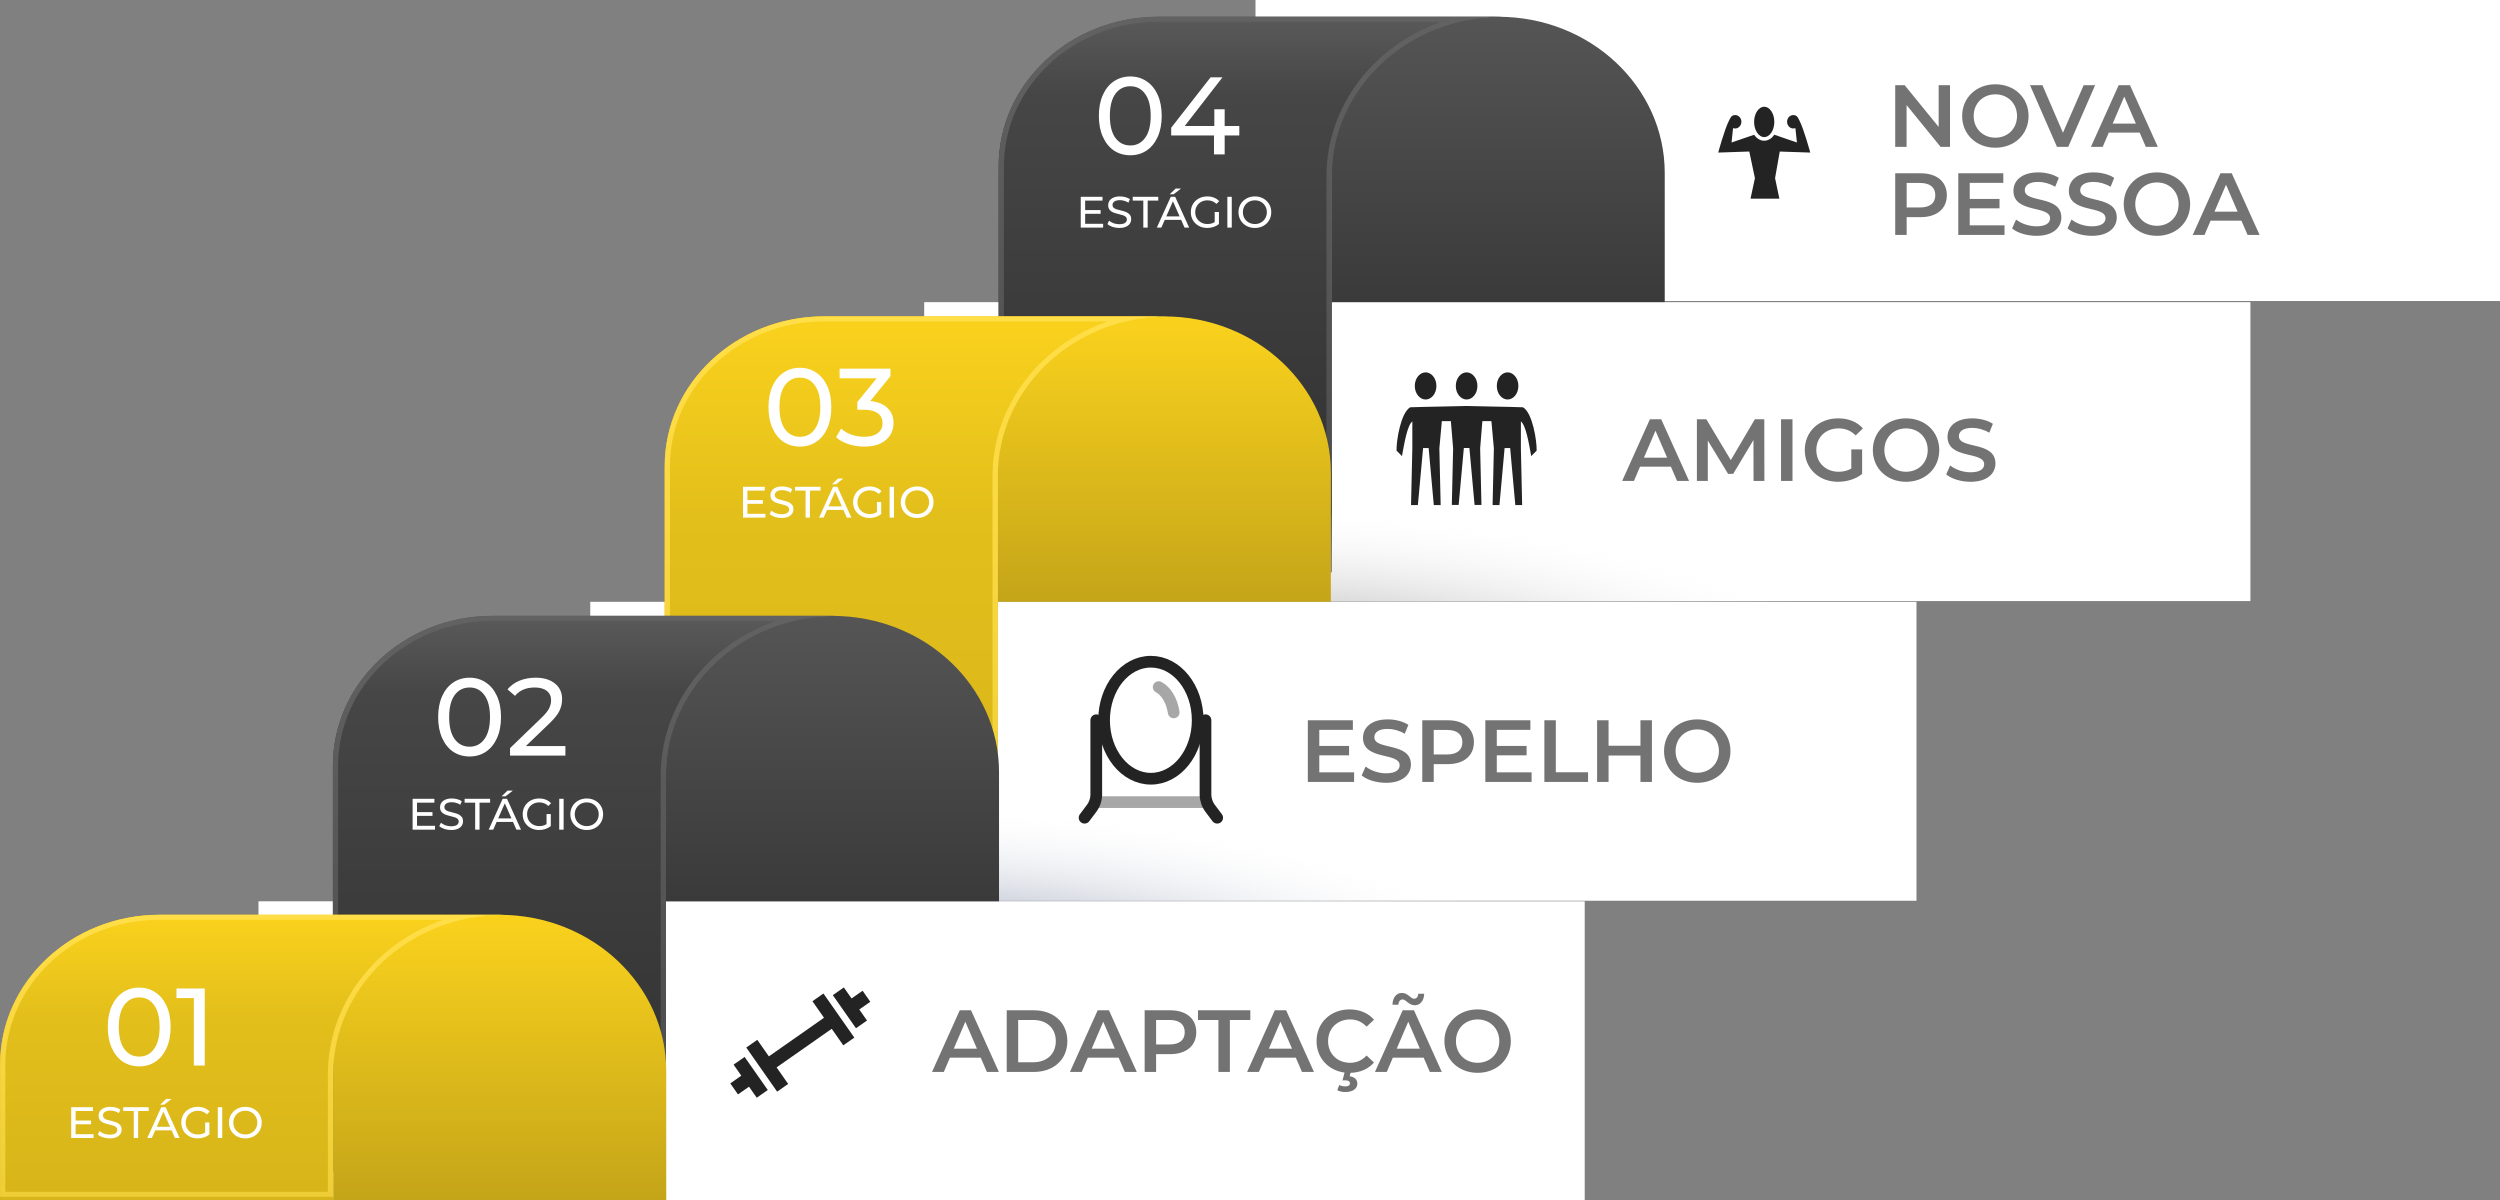
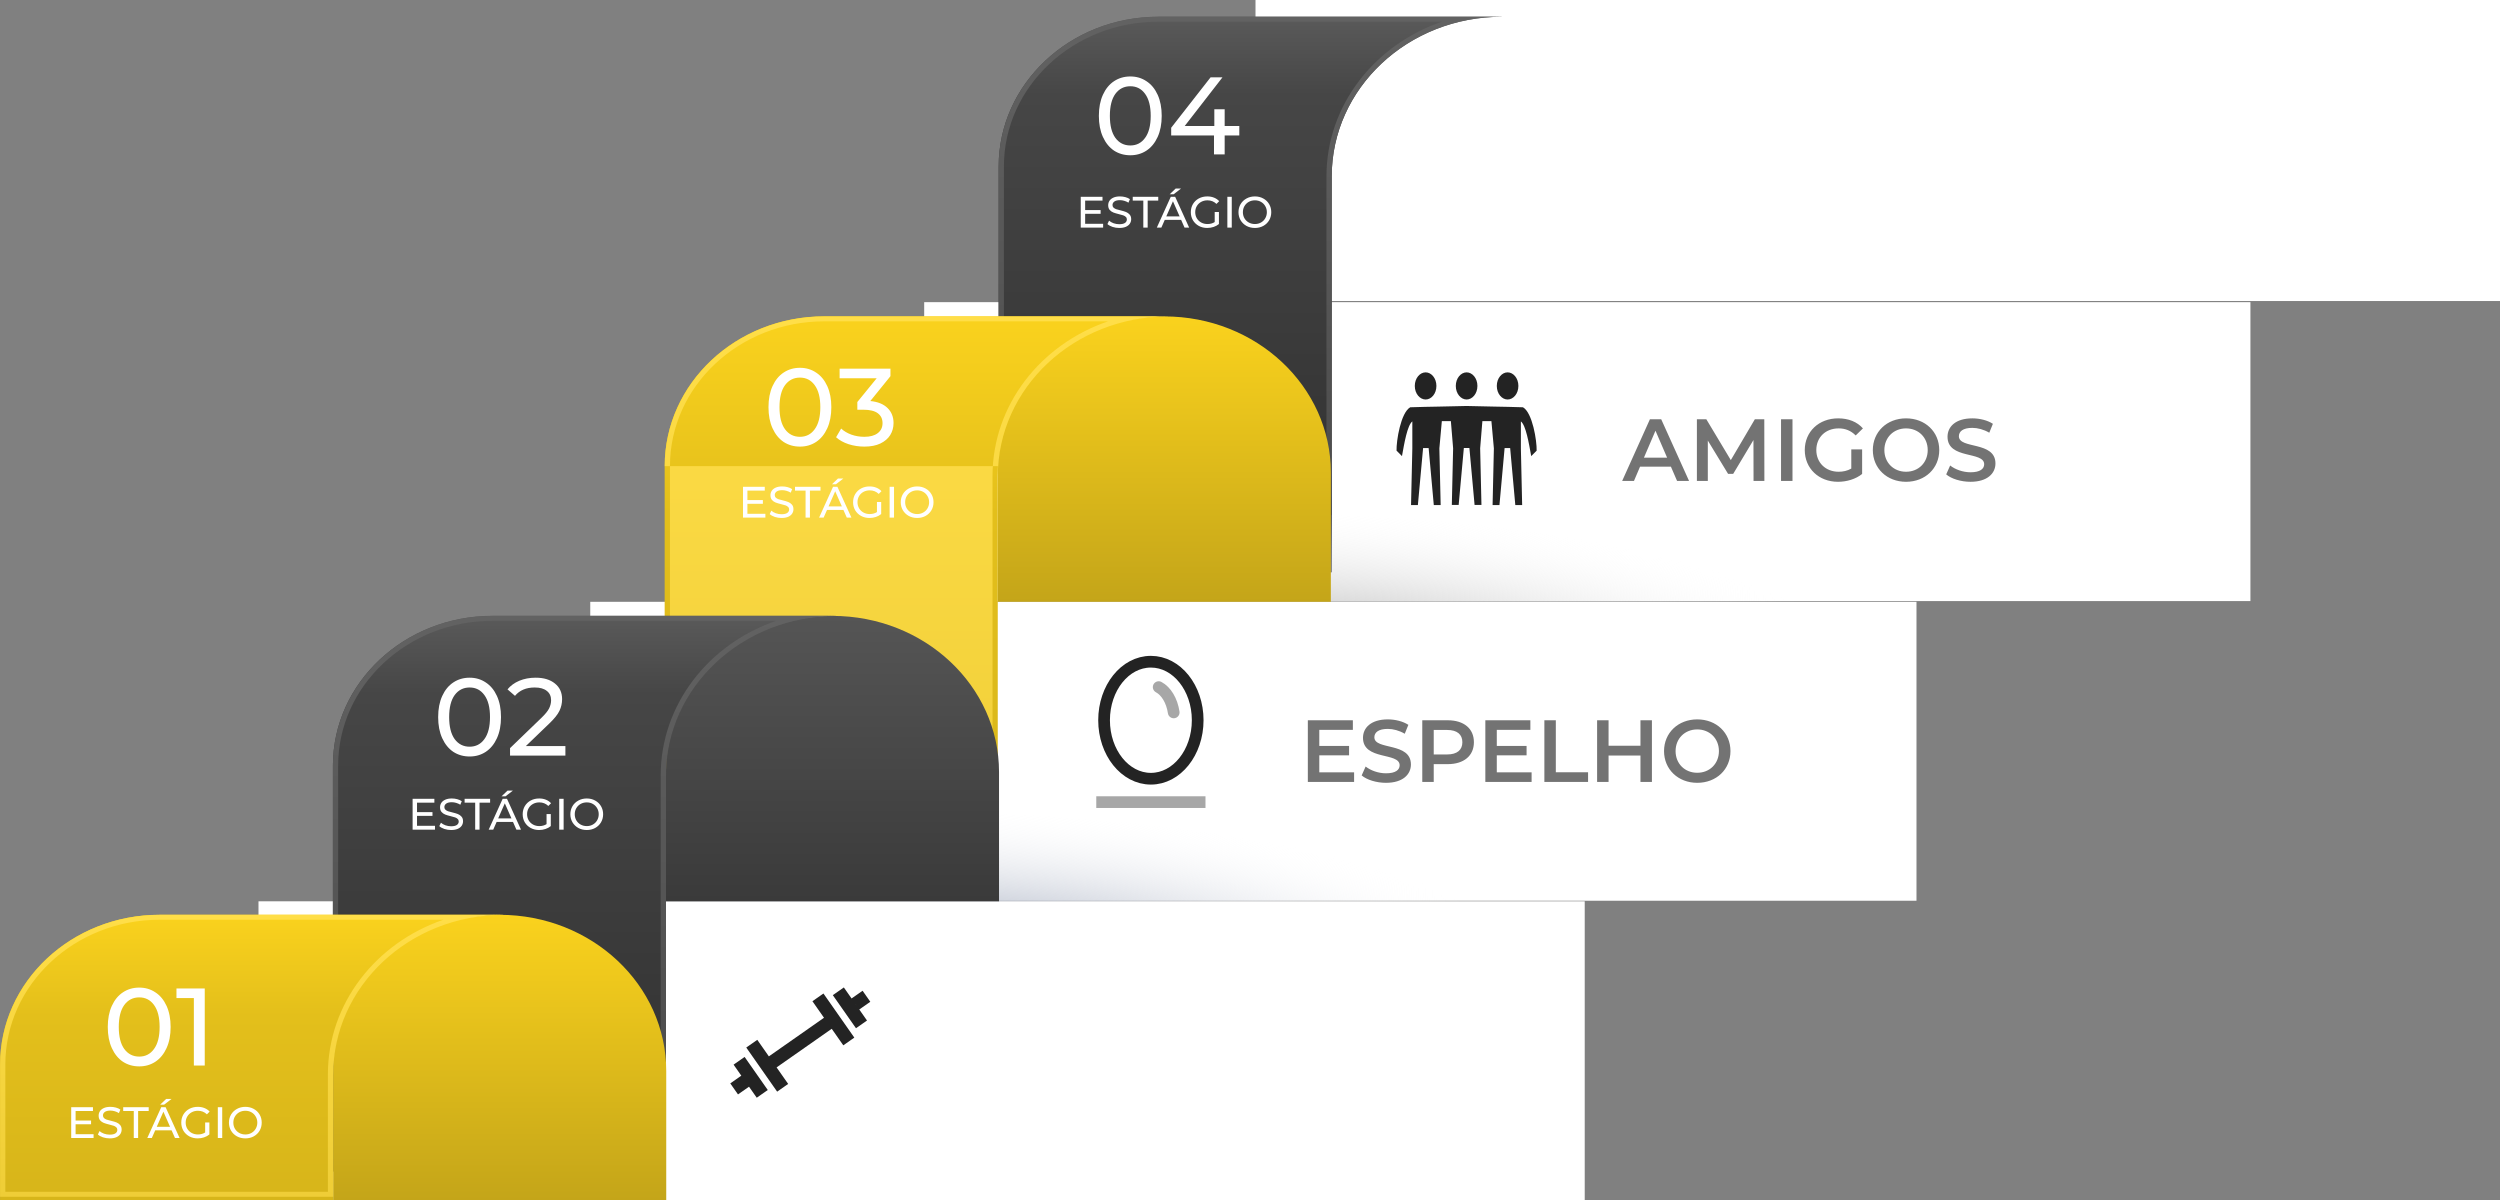
<svg xmlns="http://www.w3.org/2000/svg" width="681" height="327" viewBox="0 0 681 327" fill="none">
  <rect x="0" y="0" width="681" height="327" fill="#808080" stroke="none" />
  <path d="M681 0H342V82H681V0Z" fill="white" />
  <path d="M613.016 82.308H251.751V163.734H613.016V82.308Z" fill="white" />
-   <path d="M453.474 82.308H362.739V47.119C362.739 23.623 383.058 4.565 408.107 4.565C433.156 4.565 453.474 23.608 453.474 47.119V82.308Z" fill="url(#paint0_linear_468_163)" />
  <path d="M362.757 155.861H272.021V45.331C272.021 22.807 291.486 4.549 315.5 4.549H409.11C383.502 4.549 362.757 24.024 362.757 48.028V155.846V155.861Z" fill="url(#paint1_linear_468_163)" />
  <path d="M392.798 5.905C374.451 12.176 361.327 28.692 361.327 48.043V154.505H273.466V45.332C273.466 23.592 292.323 5.905 315.499 5.905H392.798ZM409.125 4.565H315.516C291.501 4.565 272.037 22.822 272.037 45.347V155.877H362.772V48.059C362.772 24.039 383.534 4.58 409.125 4.58V4.565Z" fill="url(#paint2_linear_468_163)" />
  <path d="M341.419 237.472C436.544 237.472 513.658 215.626 513.658 188.678C513.658 161.73 436.544 139.884 341.419 139.884C246.294 139.884 169.18 161.73 169.18 188.678C169.18 215.626 246.294 237.472 341.419 237.472Z" fill="url(#paint3_radial_468_163)" />
  <path d="M522.05 163.934H160.785V245.36H522.05V163.934Z" fill="white" />
  <path d="M362.525 163.934H271.79V128.745C271.79 105.249 292.109 86.191 317.158 86.191C342.207 86.191 362.525 105.249 362.525 128.745V163.934Z" fill="url(#paint4_linear_468_163)" />
  <path d="M271.79 237.472H181.055V126.942C181.055 104.417 200.519 86.16 224.533 86.16H318.143C292.535 86.16 271.79 105.634 271.79 129.638V237.456V237.472Z" fill="url(#paint5_linear_468_163)" />
-   <path d="M301.833 87.531C283.486 93.802 270.362 110.318 270.362 129.669V236.131H182.501V126.958C182.501 105.218 201.358 87.531 224.534 87.531H301.833ZM318.161 86.191H224.551C200.537 86.191 181.072 104.448 181.072 126.973V237.503H271.807V129.685C271.807 105.665 292.569 86.206 318.161 86.206V86.191Z" fill="url(#paint6_linear_468_163)" />
+   <path d="M301.833 87.531C283.486 93.802 270.362 110.318 270.362 129.669V236.131H182.501V126.958C182.501 105.218 201.358 87.531 224.534 87.531H301.833ZM318.161 86.191H224.551C200.537 86.191 181.072 104.448 181.072 126.973H271.807V129.685C271.807 105.665 292.569 86.206 318.161 86.206V86.191Z" fill="url(#paint6_linear_468_163)" />
  <path d="M423.267 270.258C423.267 297.204 346.149 319.052 251.028 319.052C155.907 319.052 78.789 297.204 78.789 270.258C78.789 243.311 155.907 221.464 251.028 221.464C346.149 221.464 423.267 243.311 423.267 270.258Z" fill="url(#paint7_radial_468_163)" />
  <path d="M431.678 245.514H70.413V326.94H431.678V245.514Z" fill="white" />
  <path d="M272.135 245.514H181.399V210.325C181.399 186.829 201.718 167.771 226.767 167.771C251.816 167.771 272.135 186.829 272.135 210.325V245.514Z" fill="url(#paint8_linear_468_163)" />
  <path d="M181.417 319.052H90.682V208.522C90.682 185.997 110.146 167.74 134.16 167.74H227.77C202.162 167.74 181.417 187.214 181.417 211.218V319.036V319.052Z" fill="url(#paint9_linear_468_163)" />
  <path d="M211.443 169.111C193.095 175.382 179.971 191.898 179.971 211.249V317.711H92.111V208.538C92.111 186.798 110.967 169.111 134.144 169.111H211.443ZM227.77 167.771H134.16C110.146 167.771 90.682 186.028 90.682 208.553V319.083H181.417V211.265C181.417 187.245 202.179 167.786 227.77 167.786V167.771Z" fill="url(#paint10_linear_468_163)" />
  <path d="M181.482 326.94H90.747V291.75C90.747 268.255 111.049 249.196 136.115 249.196C161.164 249.196 181.482 268.255 181.482 291.75V326.94Z" fill="url(#paint11_linear_468_163)" />
  <path d="M90.747 327H0.012V289.963C0.012 267.438 19.476 249.181 43.49 249.181H137.1C111.492 249.181 90.747 268.655 90.747 292.66V326.985V327Z" fill="url(#paint12_linear_468_163)" />
  <path d="M120.789 250.537C102.441 256.807 89.317 273.324 89.317 292.675V324.644H1.456V289.963C1.456 268.224 20.313 250.537 43.489 250.537H120.789ZM137.116 249.196H43.506C19.492 249.196 0.027 267.454 0.027 289.979L0.027 326H90.763V292.69C90.763 268.671 111.524 249.212 137.116 249.212V249.196Z" fill="url(#paint13_linear_468_163)" />
  <path d="M307.906 42.294C306.247 42.294 304.767 41.874 303.468 41.035C302.189 40.175 301.18 38.936 300.44 37.317C299.701 35.698 299.331 33.779 299.331 31.56C299.331 29.341 299.701 27.423 300.44 25.804C301.18 24.185 302.189 22.955 303.468 22.116C304.767 21.256 306.247 20.827 307.906 20.827C309.545 20.827 311.004 21.256 312.283 22.116C313.582 22.955 314.602 24.185 315.341 25.804C316.081 27.423 316.45 29.341 316.45 31.56C316.45 33.779 316.081 35.698 315.341 37.317C314.602 38.936 313.582 40.175 312.283 41.035C311.004 41.874 309.545 42.294 307.906 42.294ZM307.906 39.625C309.585 39.625 310.924 38.936 311.923 37.557C312.943 36.177 313.452 34.179 313.452 31.56C313.452 28.942 312.943 26.943 311.923 25.564C310.924 24.185 309.585 23.495 307.906 23.495C306.207 23.495 304.847 24.185 303.828 25.564C302.829 26.943 302.329 28.942 302.329 31.56C302.329 34.179 302.829 36.177 303.828 37.557C304.847 38.936 306.207 39.625 307.906 39.625ZM337.587 36.897H333.6V42.054H330.692V36.897H319.029V34.798L329.762 21.067H333L322.716 34.319H330.782V29.761H333.6V34.319H337.587V36.897Z" fill="white" />
  <path d="M217.909 121.655C216.25 121.655 214.771 121.235 213.472 120.396C212.193 119.536 211.184 118.297 210.444 116.678C209.704 115.059 209.335 113.14 209.335 110.921C209.335 108.703 209.704 106.784 210.444 105.165C211.184 103.546 212.193 102.317 213.472 101.477C214.771 100.618 216.25 100.188 217.909 100.188C219.548 100.188 221.008 100.618 222.287 101.477C223.586 102.317 224.605 103.546 225.345 105.165C226.085 106.784 226.454 108.703 226.454 110.921C226.454 113.14 226.085 115.059 225.345 116.678C224.605 118.297 223.586 119.536 222.287 120.396C221.008 121.235 219.548 121.655 217.909 121.655ZM217.909 118.987C219.588 118.987 220.928 118.297 221.927 116.918C222.946 115.539 223.456 113.54 223.456 110.921C223.456 108.303 222.946 106.304 221.927 104.925C220.928 103.546 219.588 102.856 217.909 102.856C216.211 102.856 214.851 103.546 213.832 104.925C212.833 106.304 212.333 108.303 212.333 110.921C212.333 113.54 212.833 115.539 213.832 116.918C214.851 118.297 216.211 118.987 217.909 118.987ZM237.075 109.242C239.133 109.442 240.703 110.082 241.782 111.161C242.861 112.221 243.401 113.58 243.401 115.239C243.401 116.438 243.101 117.528 242.501 118.507C241.902 119.466 241.002 120.236 239.803 120.816C238.624 121.375 237.175 121.655 235.456 121.655C233.957 121.655 232.517 121.435 231.138 120.995C229.759 120.536 228.63 119.906 227.75 119.107L229.13 116.738C229.849 117.418 230.769 117.967 231.888 118.387C233.007 118.787 234.196 118.987 235.456 118.987C237.015 118.987 238.224 118.657 239.084 117.997C239.963 117.338 240.403 116.428 240.403 115.269C240.403 114.11 239.973 113.21 239.114 112.57C238.254 111.931 236.955 111.611 235.216 111.611H233.537V109.512L238.814 103.036H228.71V100.428H242.561V102.467L237.075 109.242Z" fill="white" />
  <path d="M127.929 206.07C126.27 206.07 124.791 205.65 123.492 204.811C122.212 203.951 121.203 202.712 120.464 201.093C119.724 199.474 119.354 197.555 119.354 195.336C119.354 193.118 119.724 191.199 120.464 189.58C121.203 187.961 122.212 186.731 123.492 185.892C124.791 185.032 126.27 184.603 127.929 184.603C129.568 184.603 131.027 185.032 132.306 185.892C133.606 186.731 134.625 187.961 135.365 189.58C136.104 191.199 136.474 193.118 136.474 195.336C136.474 197.555 136.104 199.474 135.365 201.093C134.625 202.712 133.606 203.951 132.306 204.811C131.027 205.65 129.568 206.07 127.929 206.07ZM127.929 203.401C129.608 203.401 130.947 202.712 131.947 201.333C132.966 199.953 133.476 197.955 133.476 195.336C133.476 192.718 132.966 190.719 131.947 189.34C130.947 187.961 129.608 187.271 127.929 187.271C126.23 187.271 124.871 187.961 123.851 189.34C122.852 190.719 122.352 192.718 122.352 195.336C122.352 197.955 122.852 199.953 123.851 201.333C124.871 202.712 126.23 203.401 127.929 203.401ZM154.015 203.222V205.83H138.934V203.791L147.479 195.546C148.518 194.547 149.218 193.687 149.578 192.968C149.938 192.228 150.118 191.489 150.118 190.749C150.118 189.65 149.728 188.8 148.948 188.201C148.189 187.581 147.089 187.271 145.65 187.271C143.332 187.271 141.543 188.031 140.283 189.55L138.245 187.781C139.064 186.781 140.134 186.002 141.453 185.442C142.792 184.883 144.281 184.603 145.92 184.603C148.119 184.603 149.868 185.132 151.167 186.192C152.466 187.231 153.116 188.65 153.116 190.449C153.116 191.569 152.876 192.628 152.396 193.627C151.916 194.627 151.007 195.766 149.668 197.045L143.252 203.222H154.015Z" fill="white" />
  <path d="M37.933 290.485C36.274 290.485 34.795 290.065 33.496 289.225C32.216 288.366 31.207 287.127 30.467 285.508C29.728 283.889 29.358 281.97 29.358 279.751C29.358 277.532 29.728 275.614 30.467 273.995C31.207 272.376 32.216 271.146 33.496 270.307C34.795 269.447 36.274 269.018 37.933 269.018C39.572 269.018 41.031 269.447 42.31 270.307C43.609 271.146 44.629 272.376 45.368 273.995C46.108 275.614 46.478 277.532 46.478 279.751C46.478 281.97 46.108 283.889 45.368 285.508C44.629 287.127 43.609 288.366 42.31 289.225C41.031 290.065 39.572 290.485 37.933 290.485ZM37.933 287.816C39.612 287.816 40.951 287.127 41.95 285.747C42.97 284.368 43.48 282.369 43.48 279.751C43.48 277.133 42.97 275.134 41.95 273.755C40.951 272.376 39.612 271.686 37.933 271.686C36.234 271.686 34.875 272.376 33.855 273.755C32.856 275.134 32.356 277.133 32.356 279.751C32.356 282.369 32.856 284.368 33.855 285.747C34.875 287.127 36.234 287.816 37.933 287.816ZM55.774 269.257V290.245H52.806V271.866H48.069V269.257H55.774Z" fill="white" />
-   <path d="M268.832 292L267.152 288.112H258.752L257.096 292H253.88L261.44 275.2H264.512L272.096 292H268.832ZM259.808 285.664H266.12L262.952 278.32L259.808 285.664ZM274.233 292V275.2H281.577C287.025 275.2 290.745 278.56 290.745 283.6C290.745 288.64 287.025 292 281.577 292H274.233ZM277.353 289.36H281.433C285.177 289.36 287.601 287.08 287.601 283.6C287.601 280.12 285.177 277.84 281.433 277.84H277.353V289.36ZM306.402 292L304.722 288.112H296.322L294.666 292H291.45L299.01 275.2H302.082L309.666 292H306.402ZM297.378 285.664H303.69L300.522 278.32L297.378 285.664ZM318.715 275.2C323.131 275.2 325.867 277.456 325.867 281.176C325.867 284.872 323.131 287.152 318.715 287.152H314.923V292H311.803V275.2H318.715ZM318.571 284.512C321.307 284.512 322.723 283.288 322.723 281.176C322.723 279.064 321.307 277.84 318.571 277.84H314.923V284.512H318.571ZM331.898 292V277.84H326.33V275.2H340.586V277.84H335.018V292H331.898ZM354.66 292L352.98 288.112H344.58L342.924 292H339.708L347.268 275.2H350.34L357.924 292H354.66ZM345.636 285.664H351.948L348.78 278.32L345.636 285.664ZM367.77 289.504C369.522 289.504 371.034 288.856 372.258 287.512L374.274 289.432C372.762 291.184 370.53 292.168 367.89 292.24L367.65 293.176C369.066 293.344 369.738 294.16 369.738 295.192C369.738 296.584 368.442 297.472 366.474 297.472C365.61 297.472 364.866 297.304 364.266 296.968L364.818 295.552C365.322 295.816 365.85 295.936 366.45 295.936C367.338 295.936 367.722 295.6 367.722 295.072C367.722 294.616 367.362 294.28 366.45 294.28H365.706L366.258 292.168C361.818 291.592 358.626 288.16 358.626 283.6C358.626 278.584 362.466 274.96 367.626 274.96C370.362 274.96 372.714 275.944 374.274 277.768L372.258 279.664C371.034 278.344 369.522 277.696 367.77 277.696C364.29 277.696 361.77 280.144 361.77 283.6C361.77 287.056 364.29 289.504 367.77 289.504ZM382.096 272.248C381.424 272.248 380.968 272.776 380.92 273.688H379.312C379.36 271.72 380.368 270.472 381.904 270.472C383.488 270.472 384.304 272.056 385.168 272.056C385.84 272.056 386.296 271.552 386.344 270.688H387.952C387.904 272.56 386.896 273.832 385.36 273.832C383.776 273.832 382.96 272.248 382.096 272.248ZM389.488 292L387.808 288.112H379.408L377.752 292H374.536L382.096 275.2H385.168L392.752 292H389.488ZM380.464 285.664H386.776L383.608 278.32L380.464 285.664ZM402.502 292.24C397.294 292.24 393.454 288.568 393.454 283.6C393.454 278.632 397.294 274.96 402.502 274.96C407.71 274.96 411.55 278.608 411.55 283.6C411.55 288.592 407.71 292.24 402.502 292.24ZM402.502 289.504C405.886 289.504 408.406 287.032 408.406 283.6C408.406 280.168 405.886 277.696 402.502 277.696C399.118 277.696 396.598 280.168 396.598 283.6C396.598 287.032 399.118 289.504 402.502 289.504Z" fill="#737373" />
  <path d="M25.491 308.956V310H19.395V301.6H25.323V302.644H20.595V305.224H24.807V306.244H20.595V308.956H25.491ZM29.882 310.096C29.25 310.096 28.638 310 28.046 309.808C27.462 309.608 27.002 309.352 26.666 309.04L27.11 308.104C27.43 308.392 27.838 308.628 28.334 308.812C28.838 308.988 29.354 309.076 29.882 309.076C30.578 309.076 31.098 308.96 31.442 308.728C31.786 308.488 31.958 308.172 31.958 307.78C31.958 307.492 31.862 307.26 31.67 307.084C31.486 306.9 31.254 306.76 30.974 306.664C30.702 306.568 30.314 306.46 29.81 306.34C29.178 306.188 28.666 306.036 28.274 305.884C27.89 305.732 27.558 305.5 27.278 305.188C27.006 304.868 26.87 304.44 26.87 303.904C26.87 303.456 26.986 303.052 27.218 302.692C27.458 302.332 27.818 302.044 28.298 301.828C28.778 301.612 29.374 301.504 30.086 301.504C30.582 301.504 31.07 301.568 31.55 301.696C32.03 301.824 32.442 302.008 32.786 302.248L32.39 303.208C32.038 302.984 31.662 302.816 31.262 302.704C30.862 302.584 30.47 302.524 30.086 302.524C29.406 302.524 28.894 302.648 28.55 302.896C28.214 303.144 28.046 303.464 28.046 303.856C28.046 304.144 28.142 304.38 28.334 304.564C28.526 304.74 28.762 304.88 29.042 304.984C29.33 305.08 29.718 305.184 30.206 305.296C30.838 305.448 31.346 305.6 31.73 305.752C32.114 305.904 32.442 306.136 32.714 306.448C32.994 306.76 33.134 307.18 33.134 307.708C33.134 308.148 33.014 308.552 32.774 308.92C32.534 309.28 32.17 309.568 31.682 309.784C31.194 309.992 30.594 310.096 29.882 310.096ZM36.438 302.644H33.558V301.6H40.506V302.644H37.626V310H36.438V302.644ZM46.743 307.9H42.279L41.355 310H40.119L43.923 301.6H45.111L48.927 310H47.667L46.743 307.9ZM46.323 306.94L44.511 302.824L42.699 306.94H46.323ZM45.255 299.356H46.719L44.703 300.916H43.623L45.255 299.356ZM55.883 305.752H57.035V309.028C56.619 309.372 56.135 309.636 55.583 309.82C55.031 310.004 54.455 310.096 53.855 310.096C53.007 310.096 52.243 309.912 51.563 309.544C50.883 309.168 50.347 308.656 49.955 308.008C49.571 307.352 49.379 306.616 49.379 305.8C49.379 304.984 49.571 304.248 49.955 303.592C50.347 302.936 50.883 302.424 51.563 302.056C52.251 301.688 53.023 301.504 53.879 301.504C54.551 301.504 55.159 301.616 55.703 301.84C56.255 302.056 56.723 302.376 57.107 302.8L56.363 303.544C55.691 302.896 54.879 302.572 53.927 302.572C53.287 302.572 52.711 302.712 52.199 302.992C51.695 303.264 51.299 303.648 51.011 304.144C50.723 304.632 50.579 305.184 50.579 305.8C50.579 306.408 50.723 306.96 51.011 307.456C51.299 307.944 51.695 308.328 52.199 308.608C52.711 308.888 53.283 309.028 53.915 309.028C54.667 309.028 55.323 308.848 55.883 308.488V305.752ZM59.332 301.6H60.532V310H59.332V301.6ZM66.839 310.096C65.991 310.096 65.227 309.912 64.547 309.544C63.867 309.168 63.331 308.652 62.939 307.996C62.555 307.34 62.363 306.608 62.363 305.8C62.363 304.992 62.555 304.26 62.939 303.604C63.331 302.948 63.867 302.436 64.547 302.068C65.227 301.692 65.991 301.504 66.839 301.504C67.679 301.504 68.439 301.692 69.119 302.068C69.799 302.436 70.331 302.948 70.715 303.604C71.099 304.252 71.291 304.984 71.291 305.8C71.291 306.616 71.099 307.352 70.715 308.008C70.331 308.656 69.799 309.168 69.119 309.544C68.439 309.912 67.679 310.096 66.839 310.096ZM66.839 309.028C67.455 309.028 68.007 308.888 68.495 308.608C68.991 308.328 69.379 307.944 69.659 307.456C69.947 306.96 70.091 306.408 70.091 305.8C70.091 305.192 69.947 304.644 69.659 304.156C69.379 303.66 68.991 303.272 68.495 302.992C68.007 302.712 67.455 302.572 66.839 302.572C66.223 302.572 65.663 302.712 65.159 302.992C64.663 303.272 64.271 303.66 63.983 304.156C63.703 304.644 63.563 305.192 63.563 305.8C63.563 306.408 63.703 306.96 63.983 307.456C64.271 307.944 64.663 308.328 65.159 308.608C65.663 308.888 66.223 309.028 66.839 309.028Z" fill="white" />
  <path d="M118.491 224.956V226H112.395V217.6H118.323V218.644H113.595V221.224H117.807V222.244H113.595V224.956H118.491ZM122.882 226.096C122.25 226.096 121.638 226 121.046 225.808C120.462 225.608 120.002 225.352 119.666 225.04L120.11 224.104C120.43 224.392 120.838 224.628 121.334 224.812C121.838 224.988 122.354 225.076 122.882 225.076C123.578 225.076 124.098 224.96 124.442 224.728C124.786 224.488 124.958 224.172 124.958 223.78C124.958 223.492 124.862 223.26 124.67 223.084C124.486 222.9 124.254 222.76 123.974 222.664C123.702 222.568 123.314 222.46 122.81 222.34C122.178 222.188 121.666 222.036 121.274 221.884C120.89 221.732 120.558 221.5 120.278 221.188C120.006 220.868 119.87 220.44 119.87 219.904C119.87 219.456 119.986 219.052 120.218 218.692C120.458 218.332 120.818 218.044 121.298 217.828C121.778 217.612 122.374 217.504 123.086 217.504C123.582 217.504 124.07 217.568 124.55 217.696C125.03 217.824 125.442 218.008 125.786 218.248L125.39 219.208C125.038 218.984 124.662 218.816 124.262 218.704C123.862 218.584 123.47 218.524 123.086 218.524C122.406 218.524 121.894 218.648 121.55 218.896C121.214 219.144 121.046 219.464 121.046 219.856C121.046 220.144 121.142 220.38 121.334 220.564C121.526 220.74 121.762 220.88 122.042 220.984C122.33 221.08 122.718 221.184 123.206 221.296C123.838 221.448 124.346 221.6 124.73 221.752C125.114 221.904 125.442 222.136 125.714 222.448C125.994 222.76 126.134 223.18 126.134 223.708C126.134 224.148 126.014 224.552 125.774 224.92C125.534 225.28 125.17 225.568 124.682 225.784C124.194 225.992 123.594 226.096 122.882 226.096ZM129.438 218.644H126.558V217.6H133.506V218.644H130.626V226H129.438V218.644ZM139.743 223.9H135.279L134.355 226H133.119L136.923 217.6H138.111L141.927 226H140.667L139.743 223.9ZM139.323 222.94L137.511 218.824L135.699 222.94H139.323ZM138.255 215.356H139.719L137.703 216.916H136.623L138.255 215.356ZM148.883 221.752H150.035V225.028C149.619 225.372 149.135 225.636 148.583 225.82C148.031 226.004 147.455 226.096 146.855 226.096C146.007 226.096 145.243 225.912 144.563 225.544C143.883 225.168 143.347 224.656 142.955 224.008C142.571 223.352 142.379 222.616 142.379 221.8C142.379 220.984 142.571 220.248 142.955 219.592C143.347 218.936 143.883 218.424 144.563 218.056C145.251 217.688 146.023 217.504 146.879 217.504C147.551 217.504 148.159 217.616 148.703 217.84C149.255 218.056 149.723 218.376 150.107 218.8L149.363 219.544C148.691 218.896 147.879 218.572 146.927 218.572C146.287 218.572 145.711 218.712 145.199 218.992C144.695 219.264 144.299 219.648 144.011 220.144C143.723 220.632 143.579 221.184 143.579 221.8C143.579 222.408 143.723 222.96 144.011 223.456C144.299 223.944 144.695 224.328 145.199 224.608C145.711 224.888 146.283 225.028 146.915 225.028C147.667 225.028 148.323 224.848 148.883 224.488V221.752ZM152.332 217.6H153.532V226H152.332V217.6ZM159.839 226.096C158.991 226.096 158.227 225.912 157.547 225.544C156.867 225.168 156.331 224.652 155.939 223.996C155.555 223.34 155.363 222.608 155.363 221.8C155.363 220.992 155.555 220.26 155.939 219.604C156.331 218.948 156.867 218.436 157.547 218.068C158.227 217.692 158.991 217.504 159.839 217.504C160.679 217.504 161.439 217.692 162.119 218.068C162.799 218.436 163.331 218.948 163.715 219.604C164.099 220.252 164.291 220.984 164.291 221.8C164.291 222.616 164.099 223.352 163.715 224.008C163.331 224.656 162.799 225.168 162.119 225.544C161.439 225.912 160.679 226.096 159.839 226.096ZM159.839 225.028C160.455 225.028 161.007 224.888 161.495 224.608C161.991 224.328 162.379 223.944 162.659 223.456C162.947 222.96 163.091 222.408 163.091 221.8C163.091 221.192 162.947 220.644 162.659 220.156C162.379 219.66 161.991 219.272 161.495 218.992C161.007 218.712 160.455 218.572 159.839 218.572C159.223 218.572 158.663 218.712 158.159 218.992C157.663 219.272 157.271 219.66 156.983 220.156C156.703 220.644 156.563 221.192 156.563 221.8C156.563 222.408 156.703 222.96 156.983 223.456C157.271 223.944 157.663 224.328 158.159 224.608C158.663 224.888 159.223 225.028 159.839 225.028Z" fill="white" />
  <path d="M208.491 139.956V141H202.395V132.6H208.323V133.644H203.595V136.224H207.807V137.244H203.595V139.956H208.491ZM212.882 141.096C212.25 141.096 211.638 141 211.046 140.808C210.462 140.608 210.002 140.352 209.666 140.04L210.11 139.104C210.43 139.392 210.838 139.628 211.334 139.812C211.838 139.988 212.354 140.076 212.882 140.076C213.578 140.076 214.098 139.96 214.442 139.728C214.786 139.488 214.958 139.172 214.958 138.78C214.958 138.492 214.862 138.26 214.67 138.084C214.486 137.9 214.254 137.76 213.974 137.664C213.702 137.568 213.314 137.46 212.81 137.34C212.178 137.188 211.666 137.036 211.274 136.884C210.89 136.732 210.558 136.5 210.278 136.188C210.006 135.868 209.87 135.44 209.87 134.904C209.87 134.456 209.986 134.052 210.218 133.692C210.458 133.332 210.818 133.044 211.298 132.828C211.778 132.612 212.374 132.504 213.086 132.504C213.582 132.504 214.07 132.568 214.55 132.696C215.03 132.824 215.442 133.008 215.786 133.248L215.39 134.208C215.038 133.984 214.662 133.816 214.262 133.704C213.862 133.584 213.47 133.524 213.086 133.524C212.406 133.524 211.894 133.648 211.55 133.896C211.214 134.144 211.046 134.464 211.046 134.856C211.046 135.144 211.142 135.38 211.334 135.564C211.526 135.74 211.762 135.88 212.042 135.984C212.33 136.08 212.718 136.184 213.206 136.296C213.838 136.448 214.346 136.6 214.73 136.752C215.114 136.904 215.442 137.136 215.714 137.448C215.994 137.76 216.134 138.18 216.134 138.708C216.134 139.148 216.014 139.552 215.774 139.92C215.534 140.28 215.17 140.568 214.682 140.784C214.194 140.992 213.594 141.096 212.882 141.096ZM219.438 133.644H216.558V132.6H223.506V133.644H220.626V141H219.438V133.644ZM229.743 138.9H225.279L224.355 141H223.119L226.923 132.6H228.111L231.927 141H230.667L229.743 138.9ZM229.323 137.94L227.511 133.824L225.699 137.94H229.323ZM228.255 130.356H229.719L227.703 131.916H226.623L228.255 130.356ZM238.883 136.752H240.035V140.028C239.619 140.372 239.135 140.636 238.583 140.82C238.031 141.004 237.455 141.096 236.855 141.096C236.007 141.096 235.243 140.912 234.563 140.544C233.883 140.168 233.347 139.656 232.955 139.008C232.571 138.352 232.379 137.616 232.379 136.8C232.379 135.984 232.571 135.248 232.955 134.592C233.347 133.936 233.883 133.424 234.563 133.056C235.251 132.688 236.023 132.504 236.879 132.504C237.551 132.504 238.159 132.616 238.703 132.84C239.255 133.056 239.723 133.376 240.107 133.8L239.363 134.544C238.691 133.896 237.879 133.572 236.927 133.572C236.287 133.572 235.711 133.712 235.199 133.992C234.695 134.264 234.299 134.648 234.011 135.144C233.723 135.632 233.579 136.184 233.579 136.8C233.579 137.408 233.723 137.96 234.011 138.456C234.299 138.944 234.695 139.328 235.199 139.608C235.711 139.888 236.283 140.028 236.915 140.028C237.667 140.028 238.323 139.848 238.883 139.488V136.752ZM242.332 132.6H243.532V141H242.332V132.6ZM249.839 141.096C248.991 141.096 248.227 140.912 247.547 140.544C246.867 140.168 246.331 139.652 245.939 138.996C245.555 138.34 245.363 137.608 245.363 136.8C245.363 135.992 245.555 135.26 245.939 134.604C246.331 133.948 246.867 133.436 247.547 133.068C248.227 132.692 248.991 132.504 249.839 132.504C250.679 132.504 251.439 132.692 252.119 133.068C252.799 133.436 253.331 133.948 253.715 134.604C254.099 135.252 254.291 135.984 254.291 136.8C254.291 137.616 254.099 138.352 253.715 139.008C253.331 139.656 252.799 140.168 252.119 140.544C251.439 140.912 250.679 141.096 249.839 141.096ZM249.839 140.028C250.455 140.028 251.007 139.888 251.495 139.608C251.991 139.328 252.379 138.944 252.659 138.456C252.947 137.96 253.091 137.408 253.091 136.8C253.091 136.192 252.947 135.644 252.659 135.156C252.379 134.66 251.991 134.272 251.495 133.992C251.007 133.712 250.455 133.572 249.839 133.572C249.223 133.572 248.663 133.712 248.159 133.992C247.663 134.272 247.271 134.66 246.983 135.156C246.703 135.644 246.563 136.192 246.563 136.8C246.563 137.408 246.703 137.96 246.983 138.456C247.271 138.944 247.663 139.328 248.159 139.608C248.663 139.888 249.223 140.028 249.839 140.028Z" fill="white" />
  <path d="M300.491 60.956V62H294.395V53.6H300.323V54.644H295.595V57.224H299.807V58.244H295.595V60.956H300.491ZM304.882 62.096C304.25 62.096 303.638 62 303.046 61.808C302.462 61.608 302.002 61.352 301.666 61.04L302.11 60.104C302.43 60.392 302.838 60.628 303.334 60.812C303.838 60.988 304.354 61.076 304.882 61.076C305.578 61.076 306.098 60.96 306.442 60.728C306.786 60.488 306.958 60.172 306.958 59.78C306.958 59.492 306.862 59.26 306.67 59.084C306.486 58.9 306.254 58.76 305.974 58.664C305.702 58.568 305.314 58.46 304.81 58.34C304.178 58.188 303.666 58.036 303.274 57.884C302.89 57.732 302.558 57.5 302.278 57.188C302.006 56.868 301.87 56.44 301.87 55.904C301.87 55.456 301.986 55.052 302.218 54.692C302.458 54.332 302.818 54.044 303.298 53.828C303.778 53.612 304.374 53.504 305.086 53.504C305.582 53.504 306.07 53.568 306.55 53.696C307.03 53.824 307.442 54.008 307.786 54.248L307.39 55.208C307.038 54.984 306.662 54.816 306.262 54.704C305.862 54.584 305.47 54.524 305.086 54.524C304.406 54.524 303.894 54.648 303.55 54.896C303.214 55.144 303.046 55.464 303.046 55.856C303.046 56.144 303.142 56.38 303.334 56.564C303.526 56.74 303.762 56.88 304.042 56.984C304.33 57.08 304.718 57.184 305.206 57.296C305.838 57.448 306.346 57.6 306.73 57.752C307.114 57.904 307.442 58.136 307.714 58.448C307.994 58.76 308.134 59.18 308.134 59.708C308.134 60.148 308.014 60.552 307.774 60.92C307.534 61.28 307.17 61.568 306.682 61.784C306.194 61.992 305.594 62.096 304.882 62.096ZM311.438 54.644H308.558V53.6H315.506V54.644H312.626V62H311.438V54.644ZM321.743 59.9H317.279L316.355 62H315.119L318.923 53.6H320.111L323.927 62H322.667L321.743 59.9ZM321.323 58.94L319.511 54.824L317.699 58.94H321.323ZM320.255 51.356H321.719L319.703 52.916H318.623L320.255 51.356ZM330.883 57.752H332.035V61.028C331.619 61.372 331.135 61.636 330.583 61.82C330.031 62.004 329.455 62.096 328.855 62.096C328.007 62.096 327.243 61.912 326.563 61.544C325.883 61.168 325.347 60.656 324.955 60.008C324.571 59.352 324.379 58.616 324.379 57.8C324.379 56.984 324.571 56.248 324.955 55.592C325.347 54.936 325.883 54.424 326.563 54.056C327.251 53.688 328.023 53.504 328.879 53.504C329.551 53.504 330.159 53.616 330.703 53.84C331.255 54.056 331.723 54.376 332.107 54.8L331.363 55.544C330.691 54.896 329.879 54.572 328.927 54.572C328.287 54.572 327.711 54.712 327.199 54.992C326.695 55.264 326.299 55.648 326.011 56.144C325.723 56.632 325.579 57.184 325.579 57.8C325.579 58.408 325.723 58.96 326.011 59.456C326.299 59.944 326.695 60.328 327.199 60.608C327.711 60.888 328.283 61.028 328.915 61.028C329.667 61.028 330.323 60.848 330.883 60.488V57.752ZM334.332 53.6H335.532V62H334.332V53.6ZM341.839 62.096C340.991 62.096 340.227 61.912 339.547 61.544C338.867 61.168 338.331 60.652 337.939 59.996C337.555 59.34 337.363 58.608 337.363 57.8C337.363 56.992 337.555 56.26 337.939 55.604C338.331 54.948 338.867 54.436 339.547 54.068C340.227 53.692 340.991 53.504 341.839 53.504C342.679 53.504 343.439 53.692 344.119 54.068C344.799 54.436 345.331 54.948 345.715 55.604C346.099 56.252 346.291 56.984 346.291 57.8C346.291 58.616 346.099 59.352 345.715 60.008C345.331 60.656 344.799 61.168 344.119 61.544C343.439 61.912 342.679 62.096 341.839 62.096ZM341.839 61.028C342.455 61.028 343.007 60.888 343.495 60.608C343.991 60.328 344.379 59.944 344.659 59.456C344.947 58.96 345.091 58.408 345.091 57.8C345.091 57.192 344.947 56.644 344.659 56.156C344.379 55.66 343.991 55.272 343.495 54.992C343.007 54.712 342.455 54.572 341.839 54.572C341.223 54.572 340.663 54.712 340.159 54.992C339.663 55.272 339.271 55.66 338.983 56.156C338.703 56.644 338.563 57.192 338.563 57.8C338.563 58.408 338.703 58.96 338.983 59.456C339.271 59.944 339.663 60.328 340.159 60.608C340.663 60.888 341.223 61.028 341.839 61.028Z" fill="white" />
  <path d="M359.376 210.384H368.856V213H356.256V196.2H368.52V198.816H359.376V203.184H367.488V205.752H359.376V210.384ZM377.542 213.24C374.926 213.24 372.31 212.424 370.918 211.224L371.998 208.8C373.342 209.88 375.478 210.648 377.542 210.648C380.158 210.648 381.262 209.712 381.262 208.464C381.262 204.84 371.278 207.216 371.278 200.976C371.278 198.264 373.438 195.96 378.046 195.96C380.062 195.96 382.174 196.488 383.638 197.448L382.654 199.872C381.142 198.984 379.486 198.552 378.022 198.552C375.43 198.552 374.374 199.56 374.374 200.832C374.374 204.408 384.334 202.08 384.334 208.248C384.334 210.936 382.15 213.24 377.542 213.24ZM394.34 196.2C398.756 196.2 401.492 198.456 401.492 202.176C401.492 205.872 398.756 208.152 394.34 208.152H390.548V213H387.428V196.2H394.34ZM394.196 205.512C396.932 205.512 398.348 204.288 398.348 202.176C398.348 200.064 396.932 198.84 394.196 198.84H390.548V205.512H394.196ZM407.728 210.384H417.208V213H404.608V196.2H416.872V198.816H407.728V203.184H415.84V205.752H407.728V210.384ZM420.686 213V196.2H423.806V210.36H432.59V213H420.686ZM446.861 196.2H449.981V213H446.861V205.8H438.173V213H435.053V196.2H438.173V203.136H446.861V196.2ZM462.331 213.24C457.123 213.24 453.283 209.568 453.283 204.6C453.283 199.632 457.123 195.96 462.331 195.96C467.539 195.96 471.379 199.608 471.379 204.6C471.379 209.592 467.539 213.24 462.331 213.24ZM462.331 210.504C465.715 210.504 468.235 208.032 468.235 204.6C468.235 201.168 465.715 198.696 462.331 198.696C458.947 198.696 456.427 201.168 456.427 204.6C456.427 208.032 458.947 210.504 462.331 210.504Z" fill="#737373" />
  <path d="M456.832 131L455.152 127.112H446.752L445.096 131H441.88L449.44 114.2H452.512L460.096 131H456.832ZM447.808 124.664H454.12L450.952 117.32L447.808 124.664ZM480.617 131H477.665L477.641 119.864L472.121 129.08H470.729L465.209 120.008V131H462.233V114.2H464.801L471.473 125.336L478.025 114.2H480.593L480.617 131ZM485.154 131V114.2H488.274V131H485.154ZM504.291 127.64V122.408H507.243V129.104C505.491 130.52 503.043 131.24 500.667 131.24C495.459 131.24 491.619 127.616 491.619 122.6C491.619 117.584 495.459 113.96 500.715 113.96C503.523 113.96 505.875 114.896 507.459 116.696L505.491 118.616C504.171 117.296 502.659 116.696 500.859 116.696C497.283 116.696 494.763 119.12 494.763 122.6C494.763 126.008 497.283 128.504 500.835 128.504C502.035 128.504 503.211 128.264 504.291 127.64ZM519.206 131.24C513.998 131.24 510.158 127.568 510.158 122.6C510.158 117.632 513.998 113.96 519.206 113.96C524.414 113.96 528.254 117.608 528.254 122.6C528.254 127.592 524.414 131.24 519.206 131.24ZM519.206 128.504C522.59 128.504 525.11 126.032 525.11 122.6C525.11 119.168 522.59 116.696 519.206 116.696C515.822 116.696 513.302 119.168 513.302 122.6C513.302 126.032 515.822 128.504 519.206 128.504ZM536.769 131.24C534.153 131.24 531.537 130.424 530.145 129.224L531.225 126.8C532.569 127.88 534.705 128.648 536.769 128.648C539.385 128.648 540.489 127.712 540.489 126.464C540.489 122.84 530.505 125.216 530.505 118.976C530.505 116.264 532.665 113.96 537.273 113.96C539.289 113.96 541.401 114.488 542.865 115.448L541.881 117.872C540.369 116.984 538.713 116.552 537.249 116.552C534.657 116.552 533.601 117.56 533.601 118.832C533.601 122.408 543.561 120.08 543.561 126.248C543.561 128.936 541.377 131.24 536.769 131.24Z" fill="#737373" />
-   <path d="M528.088 23.2H531.184V40H528.616L519.352 28.624V40H516.256V23.2H518.824L528.088 34.576V23.2ZM543.534 40.24C538.326 40.24 534.486 36.568 534.486 31.6C534.486 26.632 538.326 22.96 543.534 22.96C548.742 22.96 552.582 26.608 552.582 31.6C552.582 36.592 548.742 40.24 543.534 40.24ZM543.534 37.504C546.918 37.504 549.438 35.032 549.438 31.6C549.438 28.168 546.918 25.696 543.534 25.696C540.15 25.696 537.63 28.168 537.63 31.6C537.63 35.032 540.15 37.504 543.534 37.504ZM567.59 23.2H570.71L563.39 40H560.318L552.974 23.2H556.358L561.95 36.16L567.59 23.2ZM584.52 40L582.84 36.112H574.44L572.784 40H569.567L577.128 23.2H580.2L587.784 40H584.52ZM575.496 33.664H581.807L578.64 26.32L575.496 33.664ZM523.168 47.2C527.584 47.2 530.32 49.456 530.32 53.176C530.32 56.872 527.584 59.152 523.168 59.152H519.376V64H516.256V47.2H523.168ZM523.024 56.512C525.76 56.512 527.176 55.288 527.176 53.176C527.176 51.064 525.76 49.84 523.024 49.84H519.376V56.512H523.024ZM536.556 61.384H546.036V64H533.436V47.2H545.7V49.816H536.556V54.184H544.668V56.752H536.556V61.384ZM554.722 64.24C552.106 64.24 549.49 63.424 548.098 62.224L549.178 59.8C550.522 60.88 552.658 61.648 554.722 61.648C557.338 61.648 558.442 60.712 558.442 59.464C558.442 55.84 548.458 58.216 548.458 51.976C548.458 49.264 550.618 46.96 555.226 46.96C557.242 46.96 559.354 47.488 560.818 48.448L559.834 50.872C558.322 49.984 556.666 49.552 555.202 49.552C552.61 49.552 551.554 50.56 551.554 51.832C551.554 55.408 561.514 53.08 561.514 59.248C561.514 61.936 559.33 64.24 554.722 64.24ZM569.816 64.24C567.2 64.24 564.584 63.424 563.192 62.224L564.272 59.8C565.616 60.88 567.752 61.648 569.816 61.648C572.432 61.648 573.536 60.712 573.536 59.464C573.536 55.84 563.552 58.216 563.552 51.976C563.552 49.264 565.712 46.96 570.32 46.96C572.336 46.96 574.448 47.488 575.912 48.448L574.928 50.872C573.416 49.984 571.76 49.552 570.296 49.552C567.704 49.552 566.648 50.56 566.648 51.832C566.648 55.408 576.608 53.08 576.608 59.248C576.608 61.936 574.424 64.24 569.816 64.24ZM587.549 64.24C582.341 64.24 578.501 60.568 578.501 55.6C578.501 50.632 582.341 46.96 587.549 46.96C592.757 46.96 596.597 50.608 596.597 55.6C596.597 60.592 592.757 64.24 587.549 64.24ZM587.549 61.504C590.933 61.504 593.453 59.032 593.453 55.6C593.453 52.168 590.933 49.696 587.549 49.696C584.165 49.696 581.645 52.168 581.645 55.6C581.645 59.032 584.165 61.504 587.549 61.504ZM612.246 64L610.566 60.112H602.166L600.51 64H597.294L604.854 47.2H607.926L615.51 64H612.246ZM603.222 57.664H609.534L606.366 50.32L603.222 57.664Z" fill="#737373" />
-   <path d="M480.572 29.071C479.865 29.071 479.198 29.476 478.677 30.218C478.157 30.96 477.815 32.025 477.815 33.211C477.815 34.396 478.157 35.46 478.677 36.202C479.198 36.944 479.865 37.349 480.572 37.349C481.28 37.349 481.945 36.944 482.466 36.202C482.986 35.46 483.329 34.396 483.329 33.211C483.329 32.025 482.986 30.96 482.466 30.218C481.946 29.477 481.28 29.071 480.572 29.071H480.572ZM472.649 31.342C471.578 31.372 471.384 32.075 470.973 32.873C469.744 35.262 468.043 41.561 468.043 41.561L476.505 41.274L478.041 48.53L476.84 54.121H484.702L483.527 48.532L484.806 41.281L493.113 41.561C493.113 41.561 491.412 35.262 490.183 32.873C489.773 32.075 489.578 31.372 488.507 31.342C487.563 31.342 486.798 32.162 486.798 33.173C486.798 34.184 487.563 35.004 488.507 35.004C488.704 35.004 488.89 34.957 489.066 34.892L489.485 38.815L483.318 36.701C483.303 36.723 483.289 36.747 483.273 36.769C482.618 37.703 481.659 38.334 480.572 38.334C479.485 38.334 478.527 37.703 477.871 36.769C477.857 36.748 477.843 36.726 477.829 36.704L471.672 38.816L472.09 34.892C472.266 34.957 472.452 35.004 472.649 35.004C473.593 35.004 474.358 34.184 474.358 33.173C474.358 32.162 473.593 31.342 472.649 31.342H472.649Z" fill="#232323" />
  <path d="M410.67 101.43C412.223 101.43 413.609 103.008 413.609 105.128C413.609 107.255 412.223 108.826 410.67 108.826C409.116 108.826 407.73 107.255 407.73 105.128C407.73 103.008 409.116 101.43 410.67 101.43ZM399.508 101.43C401.053 101.43 402.448 103.008 402.448 105.128C402.448 107.255 401.053 108.826 399.508 108.826C397.954 108.826 396.56 107.255 396.56 105.128C396.56 103.008 397.954 101.43 399.508 101.43ZM388.338 101.43C389.892 101.43 391.278 103.008 391.278 105.128C391.278 107.255 389.892 108.826 388.338 108.826C386.785 108.826 385.391 107.255 385.391 105.128C385.391 103.008 386.785 101.43 388.338 101.43ZM399.508 110.589C404.883 110.757 409.418 110.757 414.86 110.942C417.456 112.437 418.657 120.096 418.581 122.759L417.103 124.245C416.456 120.651 415.642 115.855 414.289 114.788V122.146L414.634 137.573H412.769L411.367 122.062H409.855L408.452 137.573H406.58L406.932 122.146L406.26 114.713H403.8L403.195 122.12L403.548 137.548H401.675L400.264 122.036H398.752L397.341 137.548H395.477L395.83 122.12L395.217 114.713H392.756L392.084 122.146L392.437 137.573H390.564L389.161 122.062H387.65L386.231 137.573H384.367L384.719 122.146V114.788C383.359 115.855 382.544 120.651 381.897 124.245L380.419 122.759C380.344 120.096 381.553 112.437 384.14 110.942C389.598 110.757 394.133 110.757 399.508 110.589Z" fill="#232323" />
-   <path d="M298.625 196.188V216.375C298.625 217.754 298.178 219.097 297.35 220.2L295.438 222.75M328.375 196.188V216.375C328.375 217.754 328.822 219.097 329.65 220.2L331.562 222.75" stroke="#232323" stroke-width="3.188" stroke-linecap="round" />
  <path d="M326.25 196.188C326.25 204.989 320.542 212.125 313.5 212.125C306.458 212.125 300.75 204.989 300.75 196.188C300.75 187.386 306.458 180.25 313.5 180.25C320.542 180.25 326.25 187.386 326.25 196.188Z" stroke="#232323" stroke-width="3.188" />
  <path opacity="0.4" d="M298.625 218.5H328.375" stroke="#232323" stroke-width="3.188" />
  <path opacity="0.4" d="M315.625 187.169C317.665 188.253 319.231 190.849 319.718 194.062" stroke="#232323" stroke-width="3.188" stroke-linecap="round" />
  <path d="M233.169 280.093L226.859 271.082L229.863 268.979L236.172 277.99L233.169 280.093ZM229.715 284.75L226.562 280.242L211.543 290.758L214.696 295.262L211.693 297.367L203.282 285.351L206.285 283.248L209.438 287.755L224.457 277.239L221.304 272.732L224.307 270.629L232.718 282.645L229.715 284.748M234.069 274.985L237.072 272.883L234.969 269.88L231.966 271.982L234.069 274.985ZM209.141 296.918L202.831 287.907L199.828 290.01L206.136 299.02L209.141 296.918ZM204.034 296.017L201.031 298.12L198.928 295.117L201.931 293.014L204.034 296.017Z" fill="#232323" />
  <defs>
    <linearGradient id="paint0_linear_468_163" x1="408.107" y1="4.549" x2="408.107" y2="82.308" gradientUnits="userSpaceOnUse">
      <stop stop-color="#555555" />
      <stop offset="1" stop-color="#3A3A3A" />
    </linearGradient>
    <linearGradient id="paint1_linear_468_163" x1="340.566" y1="4.565" x2="340.566" y2="155.861" gradientUnits="userSpaceOnUse">
      <stop stop-color="#5A5A5A" />
      <stop offset="0.14" stop-color="#464646" />
      <stop offset="1" stop-color="#2F2F2F" />
    </linearGradient>
    <linearGradient id="paint2_linear_468_163" x1="340.581" y1="4.549" x2="340.581" y2="155.846" gradientUnits="userSpaceOnUse">
      <stop stop-color="#626262" />
      <stop offset="1" stop-color="#484848" />
    </linearGradient>
    <radialGradient id="paint3_radial_468_163" cx="0" cy="0" r="1" gradientUnits="userSpaceOnUse" gradientTransform="translate(341.413 189.656) rotate(0.422) scale(173.175 51.98)">
      <stop offset="0.24" stop-color="#A8A8A8" />
      <stop offset="1" stop-color="white" stop-opacity="0" />
    </radialGradient>
    <linearGradient id="paint4_linear_468_163" x1="317.158" y1="86.191" x2="317.158" y2="163.934" gradientUnits="userSpaceOnUse">
      <stop stop-color="#FAD21D" />
      <stop offset="1" stop-color="#C4A519" />
    </linearGradient>
    <linearGradient id="paint5_linear_468_163" x1="249.599" y1="86.19" x2="249.599" y2="469.465" gradientUnits="userSpaceOnUse">
      <stop stop-color="#FAD21D" />
      <stop offset="0.14" stop-color="#E3BF1B" />
      <stop offset="1" stop-color="#BB9D17" />
    </linearGradient>
    <linearGradient id="paint6_linear_468_163" x1="249.6" y1="86.191" x2="249.6" y2="474.533" gradientUnits="userSpaceOnUse">
      <stop stop-color="#FFDE48" />
      <stop offset="1" stop-color="#D5B31B" />
    </linearGradient>
    <radialGradient id="paint7_radial_468_163" cx="0" cy="0" r="1" gradientUnits="userSpaceOnUse" gradientTransform="translate(251.036 271.3) rotate(0.422) scale(173.175 51.98)">
      <stop offset="0.24" stop-color="#929CB2" />
      <stop offset="1" stop-color="white" stop-opacity="0" />
    </radialGradient>
    <linearGradient id="paint8_linear_468_163" x1="226.767" y1="167.755" x2="226.767" y2="245.514" gradientUnits="userSpaceOnUse">
      <stop stop-color="#555555" />
      <stop offset="1" stop-color="#3A3A3A" />
    </linearGradient>
    <linearGradient id="paint9_linear_468_163" x1="159.226" y1="167.755" x2="159.226" y2="319.052" gradientUnits="userSpaceOnUse">
      <stop stop-color="#5A5A5A" />
      <stop offset="0.14" stop-color="#464646" />
      <stop offset="1" stop-color="#2F2F2F" />
    </linearGradient>
    <linearGradient id="paint10_linear_468_163" x1="159.226" y1="167.755" x2="159.226" y2="319.052" gradientUnits="userSpaceOnUse">
      <stop stop-color="#626262" />
      <stop offset="1" stop-color="#484848" />
    </linearGradient>
    <linearGradient id="paint11_linear_468_163" x1="136.115" y1="249.196" x2="136.115" y2="326.94" gradientUnits="userSpaceOnUse">
      <stop stop-color="#FAD21D" />
      <stop offset="1" stop-color="#C4A519" />
    </linearGradient>
    <linearGradient id="paint12_linear_468_163" x1="68.556" y1="249.196" x2="68.556" y2="446.313" gradientUnits="userSpaceOnUse">
      <stop stop-color="#FAD21D" />
      <stop offset="0.14" stop-color="#E3BF1B" />
      <stop offset="1" stop-color="#BB9D17" />
    </linearGradient>
    <linearGradient id="paint13_linear_468_163" x1="68.555" y1="249.196" x2="68.555" y2="446.313" gradientUnits="userSpaceOnUse">
      <stop stop-color="#FFDE48" />
      <stop offset="1" stop-color="#D5B31B" />
    </linearGradient>
  </defs>
</svg>